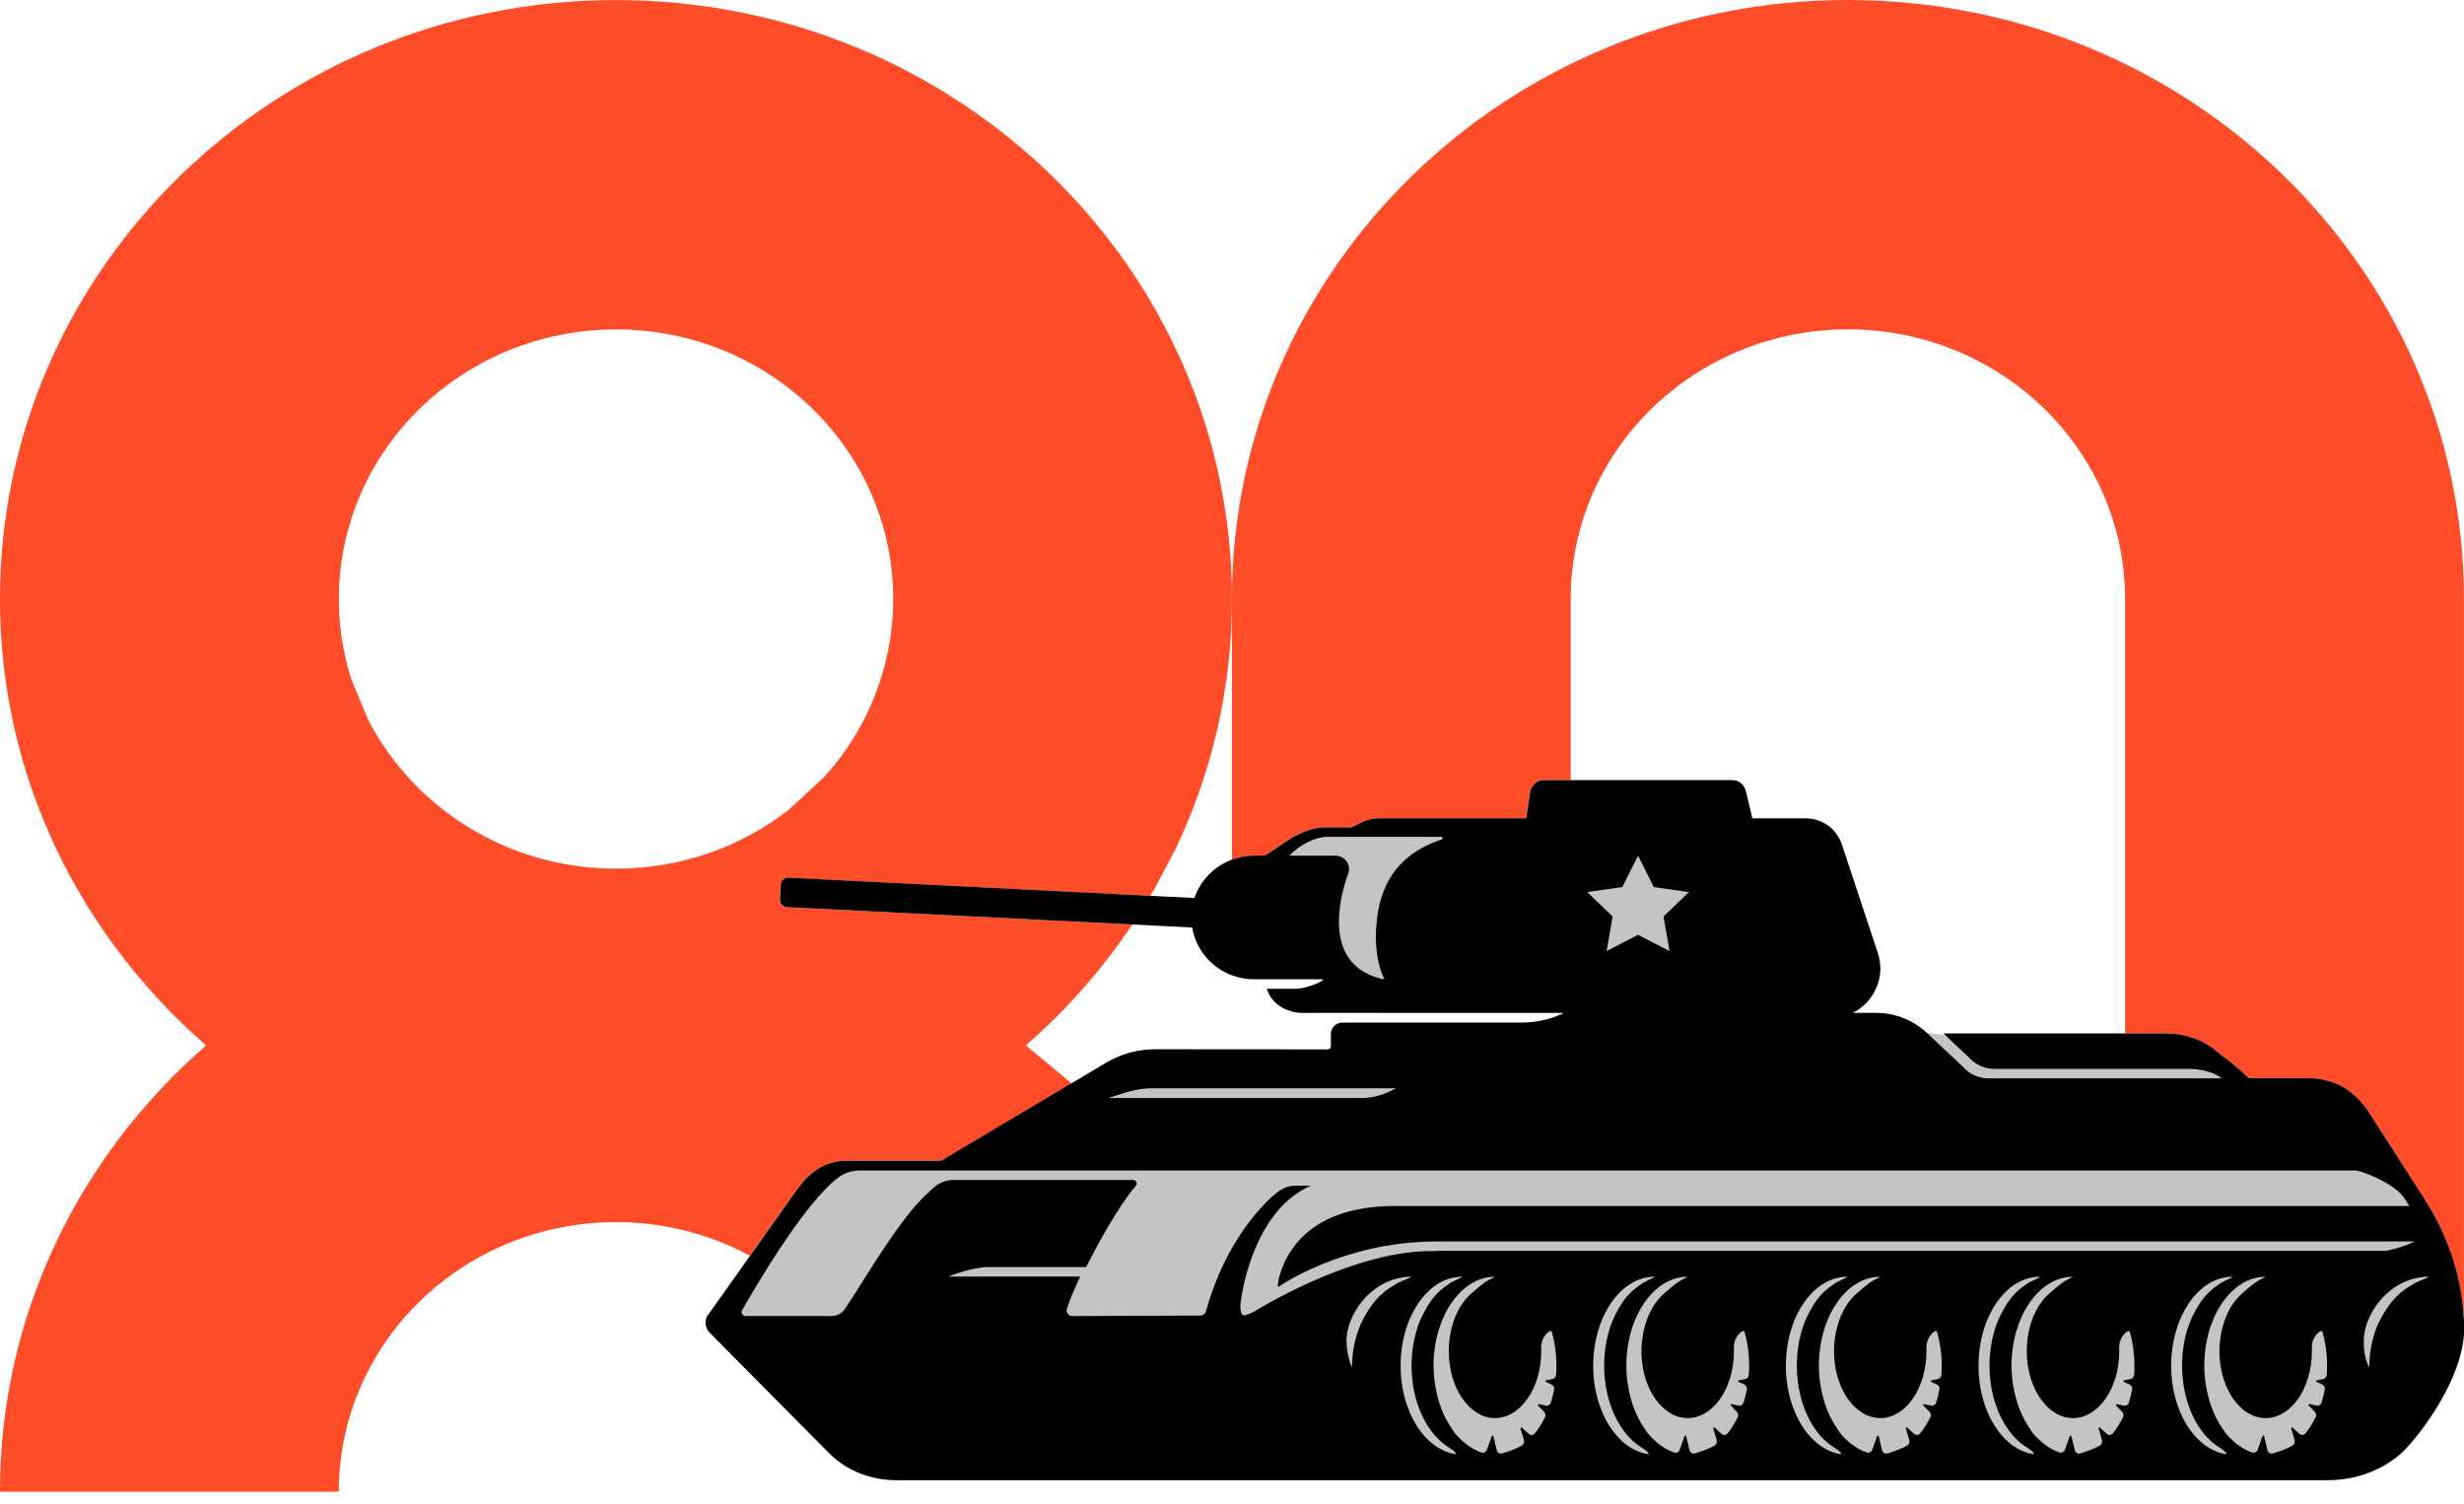
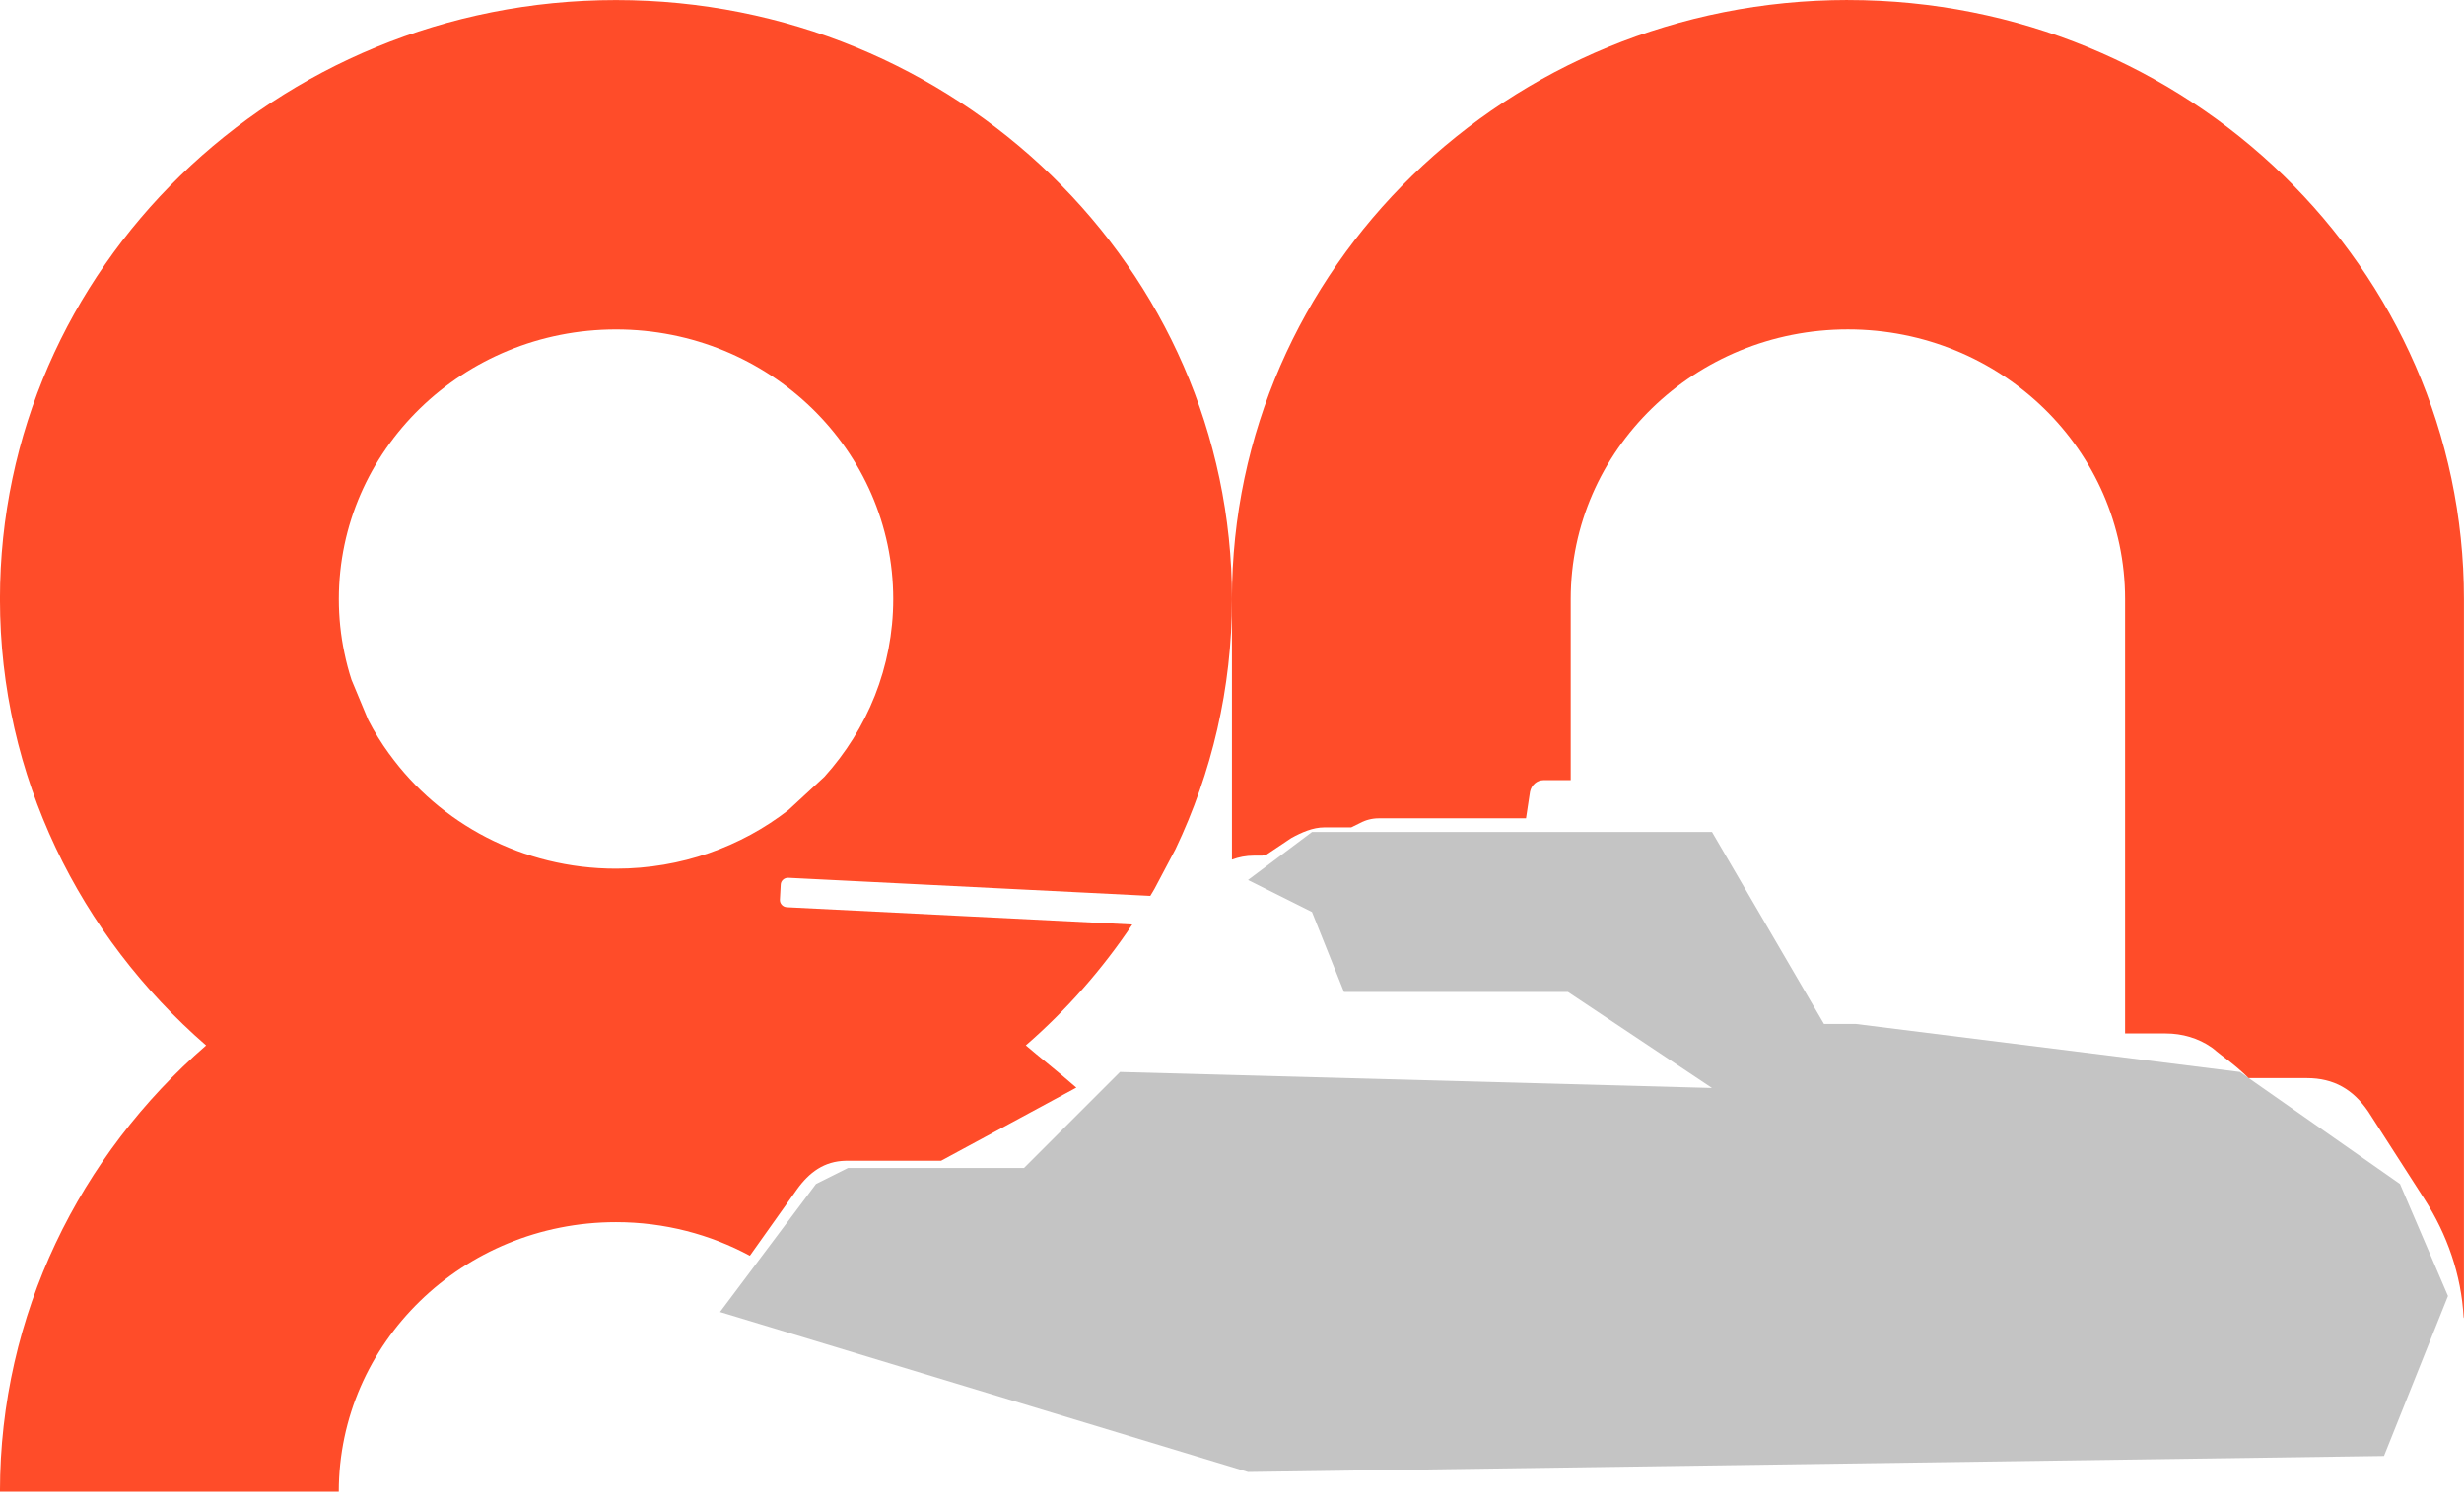
<svg xmlns="http://www.w3.org/2000/svg" width="77" height="47" viewBox="0 0 77 47">
  <path d="m12.168 23.568c-0.248-0.339-0.469-0.696-0.662-1.072l-0.521-1.251c-0.089-0.274-0.164-0.557-0.223-0.845-0.114-0.541-0.173-1.103-0.173-1.678 0-4.655 3.877-8.427 8.662-8.427 4.785 0 8.662 3.772 8.662 8.427 0 2.127-0.813 4.071-2.151 5.553l-1.125 1.04c-1.477 1.146-3.349 1.831-5.386 1.831-2.928 0-5.514-1.415-7.082-3.579zm14.258 12.706h0.173c0.125-0.002 2.811 0 2.811 0l4.225-2.285c-0.515-0.454-1.225-1.015-1.578-1.321 1.275-1.107 2.39-2.379 3.326-3.776l-10.793-0.541c-0.128-0.007-0.225-0.112-0.218-0.238l0.025-0.469c0.005-0.124 0.114-0.22 0.241-0.213l11.309 0.566c0.043-0.074 0.091-0.146 0.132-0.222l0.658-1.245c1.129-2.374 1.762-5.016 1.762-7.806v-0.002c0-10.338-8.618-18.72-19.25-18.72-10.631 0-19.25 8.382-19.25 18.72 0 5.551 2.497 10.52 6.442 13.948-3.945 3.428-6.442 8.4-6.442 13.948h10.588c0-4.652 3.877-8.425 8.662-8.425 1.518 0 2.946 0.382 4.184 1.049 0.553-0.777 1.138-1.602 1.471-2.071 0.385-0.537 0.854-0.883 1.521-0.896z" fill="#FF4C29" />
  <path d="m39 46-16.5-5 3-4 1-0.5h5.5l3-3 18.5 0.5-4.5-3h-7l-1-2.5-2-1 2-1.5h12.5l3.5 6h1l12 1.5 5 3.5 1.5 3.5-2 5-35.5 0.5z" fill="#C4C4C4" />
  <path d="m57.748 0c-10.631 0-19.25 8.382-19.25 18.72v8.143c0.214-0.079 0.442-0.124 0.683-0.124h0.271v-9e-3h0.091l0.81-0.541c0.321-0.177 0.674-0.333 1.029-0.333h0.843l0.275-0.135c0.18-0.097 0.38-0.148 0.585-0.148h4.603l0.125-0.827c0.041-0.209 0.214-0.366 0.421-0.366h0.851v-5.659c0-4.655 3.877-8.427 8.662-8.427 4.785 0 8.662 3.772 8.662 8.427v13.575h1.273c0.512 0 1.018 0.146 1.432 0.436 0.023 0.016 0.125 0.094 0.157 0.126 0.128 0.115 0.569 0.407 0.997 0.834h1.823c0.842 0 1.448 0.355 1.917 1.045l1.751 2.727c0.715 1.112 1.159 2.381 1.227 3.696l0.012 0.034v-22.471c0-10.34-8.619-18.722-19.25-18.722z" fill="#FF4C29" />
-   <path d="m75.743 39.976c-0.034 0.013-0.07 0.029-0.109 0.045-0.055 0.022-0.107 0.047-0.157 0.07-0.039 0.02-0.073 0.045-0.112 0.068-0.166 0.094-0.325 0.209-0.467 0.35-0.141 0.139-0.264 0.305-0.375 0.483-0.093 0.151-0.18 0.31-0.251 0.485-0.148 0.377-0.232 0.804-0.232 1.253l-0.012-0.02c-0.134-0.234-0.171-0.602-0.157-0.916 0.041-0.445 0.248-0.813 0.428-1.054 0.034-0.04 0.064-0.083 0.098-0.121 0.029-0.036 0.057-0.068 0.082-0.092 0.291-0.294 0.642-0.503 1.024-0.586 0.032-0.007 0.064-0.011 0.096-0.016 0.036-0.007 0.073-0.014 0.107-0.016 0.061-0.007 0.123-0.011 0.187-0.011 0.007 0 0.011 0.002 0.009 0.004-0.007 0.011-0.073 0.038-0.159 0.074zm-30.794-0.885c-0.023 0-0.091 0.004-0.194 0.011 0.005-0.002 9e-3 -0.004 0.016-0.007-0.681-0.004-1.395 0.126-2.08 0.326-0.046 0.011-0.091 0.025-0.139 0.04-1.509 0.459-2.855 1.22-3.355 1.523-0.137 0.081-0.298 0.126-0.332 0.119-0.103-0.02-0.109-0.209-0.1-0.371 0 0 0.184-1.772 1.197-2.929 0.1-0.117 0.209-0.225 0.33-0.328 0.023-0.018 0.046-0.038 0.069-0.056 0.034-0.027 0.066-0.054 0.102-0.079 0.064-0.047 0.132-0.09 0.2-0.133 0.016-0.009 0.032-0.018 0.048-0.027 0.08-0.045 0.162-0.09 0.25-0.128h-0.485c-0.168 0-0.332 0.052-0.471 0.146-0.089 0.06-0.175 0.128-0.255 0.2-0.706 0.645-1.58 1.835-2.065 3.581-0.02 0.076-0.089 0.13-0.168 0.133-0.622 0.004-3.201 0.013-4.005 0.016-0.123 0-0.209-0.117-0.171-0.231 0.066-0.207 0.191-0.539 0.417-1.002h-4.127s0.765-0.308 1.264-0.299h3.046c0.36-0.706 0.995-1.887 1.553-2.541 0.061-0.072 0.009-0.18-0.086-0.18h-5.612c-0.214 0-0.421 0.072-0.583 0.211-0.214 0.182-0.408 0.373-0.565 0.548-0.833 0.932-1.901 2.792-2.26 3.291-0.093 0.13-0.25 0.204-0.412 0.202h-2.677c-0.096 0-0.155-0.099-0.109-0.182 0.403-0.707 1.912-3.298 2.987-4.133 0.198-0.155 0.444-0.234 0.694-0.234h46.75c0.432 0.083 1.268 0.485 1.509 0.858l0.162 0.252h-31.666c-1.71-0.009-2.937 0.575-3.499 1.79-0.075 0.16-0.23 0.611-0.186 0.741 0 0 1.956-1.377 4.792-1.42l-0.002-0.004h0.116 0.023 0.002c3.059 0.002 30.594 0 30.594 0-0.401 0.2-0.897 0.294-0.897 0.294h-29.617zm27.759 3.875c-0.002 0.034-0.014 0.063-0.034 0.088-0.021 0.022-0.048 0.038-0.077 0.045l-0.164 0.029-0.028 0.004c-0.013 0.002-0.022 0.013-0.022 0.025-0.002 0.013 0.004 0.025 0.016 0.032l0.016 0.007 0.153 0.067c0.059 0.027 0.095 0.097 0.082 0.164-0.027 0.139-0.062 0.276-0.102 0.406-0.023 0.067-0.089 0.108-0.155 0.094l-0.182-0.04-0.036-9e-3c-0.012-0.002-0.023 0.004-0.028 0.016-0.007 0.011-0.004 0.025 0.005 0.034l0.184 0.191c0.023 0.022 0.036 0.052 0.041 0.081 0.005 0.032 0 0.065-0.014 0.092-0.091 0.184-0.196 0.353-0.314 0.499-0.025 0.032-0.059 0.047-0.093 0.052-0.034 0.002-0.071-9e-3 -0.098-0.034l-0.214-0.195c-0.021-0.018-0.053 0.005-0.043 0.032l0.025 0.087 0.08 0.265c0.021 0.065-0.005 0.139-0.059 0.173-0.189 0.112-0.462 0.202-0.624 0.25-0.018 0.004-0.036 0.007-0.055 0.002-0.034-0.004-0.066-0.025-0.089-0.056-0.011-0.016-0.018-0.034-0.023-0.052l-0.021-0.09-0.082-0.344c-0.002-0.014-0.014-0.021-0.025-0.023-0.005 0-7e-3 0.007-0.011 0.011-0.005 0.002-0.012 0.002-0.014 0.009l-0.152 0.427c-0.007 0.018-0.016 0.034-0.027 0.047-0.002 0.002-7e-3 0.004-0.011 0.009-0.021 0.02-0.048 0.034-0.077 0.038-0.016 0-0.034 0-0.052-0.007-0.194-0.063-0.373-0.173-0.542-0.312-0.109-0.095-0.214-0.196-0.309-0.317-0.023-0.029-0.041-0.063-0.062-0.092-0.08-0.115-0.155-0.238-0.221-0.371-0.086-0.175-0.162-0.364-0.218-0.566-0.093-0.328-0.148-0.681-0.148-1.056 0-0.193 0.014-0.38 0.039-0.559 0.025-0.182 0.064-0.357 0.112-0.523 0.048-0.166 0.109-0.323 0.177-0.472 0.344-0.739 0.929-1.226 1.591-1.226 0 0-0.098 0.049-0.207 0.11-0.086 0.048-0.184 0.119-0.278 0.196-0.096 0.079-0.187 0.16-0.264 0.229-0.105 0.09-0.201 0.202-0.285 0.328-0.159 0.234-0.278 0.526-0.346 0.847-0.007 0.036-0.014 0.07-0.021 0.106-0.027 0.164-0.046 0.332-0.046 0.508 0 0.506 0.125 0.971 0.33 1.332 0.059 0.103 0.125 0.198 0.196 0.283 0.073 0.085 0.148 0.16 0.23 0.225 0.082 0.065 0.171 0.119 0.26 0.16 0.137 0.061 0.28 0.094 0.43 0.094 0.248 0 0.483-0.092 0.688-0.254 0.082-0.065 0.159-0.139 0.23-0.225 0.036-0.043 0.071-0.088 0.105-0.135 0.26-0.38 0.421-0.903 0.421-1.48v-0.103c-7e-3 -0.157 0.05-0.308 0.148-0.42 0.032-0.038 0.07-0.072 0.112-0.099 0.007-0.004 0.016-0.002 0.025-0.002 0.021-0.002 0.041 0.007 0.048 0.032 0.093 0.324 0.143 0.678 0.143 1.051 0 0.097-0.004 0.193-0.011 0.288zm-3.137 2.478c-0.059-0.009-0.121-0.022-0.178-0.038-0.177-0.052-0.344-0.137-0.498-0.252-0.157-0.115-0.298-0.261-0.426-0.429-0.171-0.225-0.312-0.494-0.416-0.795-0.13-0.377-0.205-0.802-0.205-1.251 0-0.514 0.098-0.997 0.266-1.411 0.055-0.137 0.118-0.267 0.191-0.389 0.07-0.121 0.148-0.234 0.232-0.335 0.253-0.308 0.562-0.521 0.899-0.604 0.027-0.009 0.055-0.011 0.082-0.016 0.03-0.007 0.062-0.014 0.091-0.016 0.053-0.007 0.105-0.011 0.157-0.011 9e-3 0 0.011 0.002 9e-3 0.004-0.004 0.011-0.064 0.038-0.137 0.072-0.03 0.013-0.059 0.029-0.093 0.045-0.043 0.022-0.091 0.045-0.132 0.07-0.032 0.018-0.064 0.043-0.096 0.065-0.141 0.092-0.276 0.204-0.398 0.344-0.118 0.137-0.223 0.299-0.319 0.474-0.08 0.148-0.153 0.305-0.212 0.476-0.128 0.371-0.198 0.789-0.198 1.231 0 1.166 0.496 2.166 1.2 2.577 0.059 0.036 0.116 0.079 0.162 0.13 9e-3 0.009 0.011 0.016 0.016 0.022 0.016 0.022 0.025 0.041 0.002 0.036zm-2.882-2.478c-0.002 0.034-0.016 0.063-0.036 0.088-0.02 0.022-0.048 0.038-0.077 0.045l-0.164 0.029-0.027 0.004c-0.014 0.002-0.021 0.013-0.023 0.025 0 0.013 0.005 0.025 0.018 0.032l0.014 0.007 0.153 0.067c0.059 0.027 0.096 0.097 0.082 0.164-0.028 0.139-0.062 0.276-0.103 0.406-0.021 0.067-0.089 0.108-0.155 0.094l-0.18-0.04-0.036-9e-3c-0.014-0.002-0.025 0.004-0.029 0.016-0.005 0.011-0.005 0.025 0.005 0.034l0.184 0.191c0.023 0.022 0.036 0.052 0.041 0.081 0.007 0.032 2e-3 0.065-0.014 0.092-0.089 0.184-0.196 0.353-0.314 0.499-0.023 0.032-0.057 0.047-0.093 0.052-0.034 0.002-0.068-9e-3 -0.098-0.034l-0.214-0.195c-0.021-0.018-0.05 0.005-0.043 0.032l0.027 0.087 0.077 0.265c0.021 0.065-0.005 0.139-0.059 0.173-0.187 0.112-0.462 0.202-0.621 0.25-0.018 0.004-0.039 0.007-0.055 0.002-0.036-0.004-0.069-0.025-0.089-0.056-0.011-0.016-0.02-0.034-0.025-0.052l-0.021-0.09-0.082-0.344c-0.002-0.014-0.014-0.021-0.022-0.023-0.007 0-0.009 0.007-0.014 0.011-0.004 0.002-0.011 0.002-0.014 0.009l-0.153 0.427c-0.007 0.018-0.016 0.034-0.027 0.047-0.002 0.002-7e-3 0.004-0.009 0.009-0.022 0.02-0.05 0.034-0.08 0.038-0.016 0-0.034 0-0.05-0.007-0.193-0.063-0.376-0.173-0.542-0.312-0.112-0.095-0.216-0.196-0.312-0.317-0.021-0.029-0.039-0.063-0.059-0.092-0.082-0.115-0.155-0.238-0.221-0.371-0.089-0.175-0.162-0.364-0.221-0.566-0.091-0.328-0.148-0.681-0.148-1.056 0-0.193 0.014-0.38 0.039-0.559 0.025-0.182 0.064-0.357 0.111-0.523 0.05-0.166 0.11-0.323 0.178-0.472 0.346-0.739 0.929-1.226 1.591-1.226 0 0-0.098 0.049-0.207 0.11-0.086 0.048-0.182 0.119-0.278 0.196-0.093 0.079-0.187 0.16-0.264 0.229-0.105 0.09-0.2 0.202-0.284 0.328-0.157 0.234-0.278 0.526-0.346 0.847-0.007 0.036-0.014 0.07-0.02 0.106-0.027 0.164-0.043 0.332-0.043 0.508 0 0.506 0.123 0.971 0.33 1.332 0.057 0.103 0.123 0.198 0.196 0.283 0.071 0.085 0.148 0.16 0.23 0.225 0.082 0.065 0.168 0.119 0.26 0.16 0.134 0.061 0.28 0.094 0.428 0.094 0.25 0 0.485-0.092 0.69-0.254 0.082-0.065 0.157-0.139 0.23-0.225 0.034-0.043 0.07-0.088 0.103-0.135 0.262-0.38 0.423-0.903 0.423-1.48 0-0.034 0-0.07-0.002-0.103-0.005-0.157 0.05-0.308 0.148-0.42 0.034-0.038 0.07-0.072 0.112-0.099 9e-3 -0.004 0.016-0.002 0.025-0.002 0.021-0.002 0.043 0.007 0.05 0.032 0.091 0.324 0.141 0.678 0.141 1.051 0 0.097-0.002 0.193-0.009 0.288zm-3.137 2.478c-0.062-0.009-0.12-0.022-0.18-0.038-0.175-0.052-0.344-0.137-0.498-0.252-0.155-0.115-0.298-0.261-0.426-0.429-0.169-0.225-0.31-0.494-0.414-0.795-0.132-0.377-0.205-0.802-0.205-1.251 0-0.514 0.096-0.997 0.264-1.411 0.057-0.137 0.121-0.267 0.191-0.389 0.07-0.121 0.15-0.234 0.234-0.335 0.253-0.308 0.56-0.521 0.899-0.604 0.028-0.009 0.055-0.011 0.082-0.016 0.029-0.007 0.059-0.014 0.089-0.016 0.052-0.007 0.105-0.011 0.16-0.011 0.007 0 9e-3 0.002 0.007 0.004-0.005 0.011-0.061 0.038-0.134 0.072-0.029 0.013-0.061 0.029-0.093 0.045-0.046 0.022-0.093 0.045-0.134 0.07-0.032 0.018-0.061 0.043-0.093 0.065-0.143 0.092-0.278 0.204-0.399 0.344-0.12 0.137-0.225 0.299-0.318 0.474-0.082 0.148-0.155 0.305-0.214 0.476-0.125 0.371-0.198 0.789-0.198 1.231 0 1.166 0.496 2.166 1.2 2.577 0.059 0.036 0.116 0.079 0.164 0.13 0.007 0.009 0.009 0.016 0.014 0.022 0.016 0.022 0.025 0.041 0.005 0.036zm-2.884-2.478c-0.002 0.034-0.016 0.063-0.036 0.088-0.018 0.022-0.045 0.038-0.077 0.045l-0.164 0.029-0.027 0.004c-0.014 0.002-0.021 0.013-0.021 0.025-0.002 0.013 0.002 0.025 0.016 0.032l0.016 0.007 0.15 0.067c0.062 0.027 0.096 0.097 0.082 0.164-0.025 0.139-0.059 0.276-0.103 0.406-0.021 0.067-0.089 0.108-0.155 0.094l-0.18-0.04-0.036-9e-3c-0.014-0.002-0.025 0.004-0.029 0.016-0.005 0.011-0.005 0.025 0.004 0.034l0.187 0.191c0.021 0.022 0.036 0.052 0.041 0.081 0.005 0.032 0 0.065-0.014 0.092-0.091 0.184-0.196 0.353-0.314 0.499-0.025 0.032-0.059 0.047-0.093 0.052-0.034 0.002-0.07-9e-3 -0.1-0.034l-0.214-0.195c-0.021-0.018-0.05 0.005-0.041 0.032l0.025 0.087 0.08 0.265c0.02 0.065-0.005 0.139-0.062 0.173-0.187 0.112-0.46 0.202-0.622 0.25-0.018 0.004-0.036 0.007-0.055 0.002-0.036-0.004-0.068-0.025-0.089-0.056-0.011-0.016-0.018-0.034-0.025-0.052l-0.021-0.09-0.08-0.344c-0.005-0.014-0.014-0.021-0.025-0.023-0.004 0-0.009 0.007-0.014 0.011-0.005 0.002-0.011 0.002-0.013 0.009l-0.15 0.427c-7e-3 0.018-0.016 0.034-0.028 0.047-0.004 0.002-9e-3 0.004-0.011 0.009-0.023 0.02-0.048 0.034-0.077 0.038-0.018 0-0.034 0-0.052-0.007-0.193-0.063-0.376-0.173-0.542-0.312-0.112-0.095-0.216-0.196-0.312-0.317-0.021-0.029-0.039-0.063-0.059-0.092-0.082-0.115-0.155-0.238-0.221-0.371-0.089-0.175-0.162-0.364-0.218-0.566-0.093-0.328-0.15-0.681-0.15-1.056 0-0.193 0.014-0.38 0.041-0.559 0.025-0.182 0.061-0.357 0.112-0.523 0.048-0.166 0.107-0.323 0.175-0.472 0.346-0.739 0.928-1.226 1.593-1.226 0 0-0.098 0.049-0.207 0.11-0.089 0.048-0.184 0.119-0.278 0.196-0.096 0.079-0.187 0.16-0.267 0.229-0.102 0.09-0.198 0.202-0.285 0.328-0.157 0.234-0.275 0.526-0.344 0.847-0.009 0.036-0.016 0.07-0.021 0.106-0.029 0.164-0.045 0.332-0.045 0.508 0 0.506 0.123 0.971 0.33 1.332 0.059 0.103 0.125 0.198 0.196 0.283 0.07 0.085 0.148 0.16 0.23 0.225 0.082 0.065 0.169 0.119 0.26 0.16 0.134 0.061 0.28 0.094 0.43 0.094 0.248 0 0.483-0.092 0.688-0.254 0.082-0.065 0.16-0.139 0.23-0.225 0.036-0.043 0.071-0.088 0.102-0.135 0.262-0.38 0.423-0.903 0.423-1.48 0-0.034 0-0.07-0.002-0.103-0.004-0.157 0.053-0.308 0.15-0.42 0.032-0.038 0.069-0.072 0.112-0.099 0.007-0.004 0.016-0.002 0.023-0.002 0.023-0.002 0.043 0.007 0.05 0.032 0.091 0.324 0.144 0.678 0.144 1.051 0 0.097-0.005 0.193-0.011 0.288zm-3.137 2.478c-0.062-0.009-0.121-0.022-0.18-0.038-0.175-0.052-0.344-0.137-0.498-0.252-0.155-0.115-0.298-0.261-0.426-0.429-0.169-0.225-0.31-0.494-0.414-0.795-0.132-0.377-0.205-0.802-0.205-1.251 0-0.514 0.096-0.997 0.264-1.411 0.057-0.137 0.12-0.267 0.191-0.389 0.073-0.121 0.15-0.234 0.235-0.335 0.253-0.308 0.56-0.521 0.899-0.604 0.028-0.009 0.055-0.011 0.082-0.016 0.029-0.007 0.059-0.014 0.091-0.016 0.052-0.007 0.105-0.011 0.157-0.011 0.007 0 0.009 0.004 0.009 0.004-0.007 0.011-0.064 0.038-0.137 0.072-0.029 0.013-0.061 0.029-0.093 0.045-0.045 0.022-0.091 0.045-0.132 0.07-0.034 0.018-0.064 0.043-0.095 0.065-0.141 0.092-0.278 0.204-0.399 0.344-0.12 0.137-0.226 0.299-0.319 0.474-0.08 0.148-0.155 0.305-0.212 0.476-0.127 0.371-0.198 0.789-0.198 1.231 0 1.166 0.494 2.166 1.197 2.577 0.061 0.036 0.118 0.079 0.164 0.13 0.007 0.009 9e-3 0.016 0.016 0.022 0.016 0.022 0.023 0.041 0.002 0.036zm-2.884-2.478c-0.002 0.034-0.014 0.063-0.034 0.088-0.021 0.022-0.048 0.038-0.077 0.045l-0.164 0.029-0.028 0.004c-0.014 0.002-0.022 0.013-0.022 0.025-0.002 0.013 0.004 0.025 0.016 0.032l0.016 0.007 0.153 0.067c0.059 0.027 0.095 0.097 0.082 0.164-0.027 0.139-0.062 0.276-0.102 0.406-0.023 0.067-0.089 0.108-0.157 0.094l-0.18-0.04-0.036-9e-3c-0.014-0.002-0.023 0.004-0.03 0.016-0.004 0.011-2e-3 0.025 0.007 0.034l0.184 0.191c0.023 0.022 0.036 0.052 0.041 0.081 0.005 0.032 0 0.065-0.013 0.092-0.091 0.184-0.196 0.353-0.314 0.499-0.025 0.032-0.059 0.047-0.093 0.052-0.034 0.002-0.071-9e-3 -0.098-0.034l-0.214-0.195c-0.021-0.018-0.053 0.005-0.043 0.032l0.025 0.087 0.08 0.265c0.021 0.065-0.005 0.139-0.059 0.173-0.189 0.112-0.462 0.202-0.624 0.25-0.018 0.004-0.036 0.007-0.055 0.002-0.034-0.004-0.066-0.025-0.089-0.056-0.011-0.016-0.018-0.034-0.023-0.052l-0.021-0.09-0.082-0.344c-0.002-0.014-0.014-0.021-0.025-0.023-0.005 0-0.007 0.007-0.011 0.011-7e-3 0.002-0.012 0.002-0.014 0.009l-0.152 0.427c-0.007 0.018-0.016 0.034-0.028 0.047-0.005 0.002-0.007 0.004-0.011 0.009-0.021 0.02-0.048 0.034-0.077 0.038-0.016 0-0.034 0-0.052-0.007-0.194-0.063-0.373-0.173-0.542-0.312-0.109-0.095-0.214-0.196-0.309-0.317-0.023-0.029-0.039-0.063-0.062-0.092-0.08-0.115-0.155-0.238-0.221-0.371-0.086-0.175-0.162-0.364-0.218-0.566-0.093-0.328-0.148-0.681-0.148-1.056 0-0.193 0.013-0.38 0.039-0.559 0.025-0.182 0.064-0.357 0.112-0.523 0.048-0.166 0.107-0.323 0.177-0.472 0.344-0.739 0.929-1.226 1.591-1.226 0 0-0.098 0.049-0.207 0.11-0.089 0.048-0.184 0.119-0.278 0.196-0.095 0.079-0.187 0.16-0.264 0.229-0.105 0.09-0.201 0.202-0.285 0.328-0.159 0.234-0.278 0.526-0.346 0.847-0.007 0.036-0.014 0.07-0.021 0.106-0.027 0.164-0.046 0.332-0.046 0.508 0 0.506 0.125 0.971 0.33 1.332 0.059 0.103 0.125 0.198 0.196 0.283 0.073 0.085 0.148 0.16 0.23 0.225 0.082 0.065 0.169 0.119 0.26 0.16 0.137 0.061 0.28 0.094 0.43 0.094 0.248 0 0.483-0.092 0.688-0.254 0.082-0.065 0.159-0.139 0.232-0.225 0.034-0.043 0.069-0.088 0.103-0.135 0.26-0.38 0.421-0.903 0.421-1.48v-0.103c-7e-3 -0.157 0.05-0.308 0.148-0.42 0.032-0.038 0.071-0.072 0.112-0.099 0.007-0.004 0.016-0.002 0.025-0.002 0.021-0.002 0.041 0.007 0.048 0.032 0.093 0.324 0.143 0.678 0.143 1.051 0 0.097-0.004 0.193-0.011 0.288zm-3.137 2.478c-0.059-0.009-0.121-0.022-0.178-0.038-0.177-0.052-0.344-0.137-0.501-0.252-0.155-0.115-0.296-0.261-0.423-0.429-0.171-0.225-0.312-0.494-0.416-0.795-0.13-0.377-0.205-0.802-0.205-1.251 0-0.514 0.098-0.997 0.266-1.411 0.055-0.137 0.118-0.267 0.191-0.389 0.07-0.121 0.148-0.234 0.232-0.335 0.253-0.308 0.562-0.521 0.899-0.604 0.027-0.009 0.055-0.011 0.082-0.016 0.03-0.007 0.062-0.014 0.091-0.016 0.052-0.007 0.105-0.011 0.157-0.011 0.007 0 0.011 0.002 0.009 0.004-0.005 0.011-0.064 0.038-0.137 0.072-0.029 0.013-0.059 0.029-0.093 0.045-0.046 0.022-0.091 0.045-0.132 0.07-0.032 0.018-0.064 0.043-0.096 0.065-0.141 0.092-0.275 0.204-0.398 0.344-0.118 0.137-0.223 0.299-0.319 0.474-0.08 0.148-0.153 0.305-0.211 0.476-0.128 0.371-0.198 0.789-0.198 1.231 0 1.166 0.496 2.166 1.2 2.577 0.059 0.036 0.116 0.079 0.162 0.13 0.007 0.009 0.011 0.016 0.016 0.022 0.016 0.022 0.025 0.041 0.002 0.036zm-2.882-2.478c-0.002 0.034-0.016 0.063-0.037 0.088-0.02 0.022-0.048 0.038-0.077 0.045l-0.164 0.029-0.027 0.004c-0.014 0.002-0.021 0.013-0.023 0.025 0 0.013 0.005 0.025 0.016 0.032l0.016 0.007 0.152 0.067c0.059 0.027 0.096 0.097 0.082 0.164-0.028 0.139-0.062 0.276-0.103 0.406-0.021 0.067-0.089 0.108-0.155 0.094l-0.18-0.04-0.036-9e-3c-0.014-0.002-0.025 0.004-0.029 0.016-0.005 0.011-0.005 0.025 0.005 0.034l0.184 0.191c0.023 0.022 0.036 0.052 0.041 0.081 0.004 0.032 2e-3 0.065-0.014 0.092-0.089 0.184-0.196 0.353-0.314 0.499-0.022 0.032-0.057 0.047-0.093 0.052-0.034 0.002-0.07-9e-3 -0.098-0.034l-0.214-0.195c-0.021-0.018-0.05 0.005-0.043 0.032l0.027 0.087 0.077 0.265c0.021 0.065-0.005 0.139-0.059 0.173-0.187 0.112-0.462 0.202-0.621 0.25-0.021 0.004-0.039 0.007-0.055 0.002-0.036-0.004-0.069-0.025-0.091-0.056-0.009-0.016-0.018-0.034-0.023-0.052l-0.021-0.09-0.082-0.344c-2e-3 -0.014-0.014-0.021-0.022-0.023-7e-3 0-0.009 0.007-0.014 0.011-0.004 0.002-0.011 0.002-0.014 0.009l-0.153 0.427c-0.007 0.018-0.016 0.034-0.027 0.047-0.002 0.002-7e-3 0.004-0.012 0.009-0.02 0.02-0.048 0.034-0.077 0.038-0.016 0-0.034 0-0.05-0.007-0.196-0.063-0.375-0.173-0.542-0.312-0.112-0.095-0.216-0.196-0.312-0.317-0.021-0.029-0.039-0.063-0.059-0.092-0.082-0.115-0.155-0.238-0.223-0.371-0.087-0.175-0.16-0.364-0.218-0.566-0.091-0.328-0.148-0.681-0.148-1.056 0-0.193 0.014-0.38 0.039-0.559 0.025-0.182 0.064-0.357 0.112-0.523 0.05-0.166 0.109-0.323 0.177-0.472 0.346-0.739 0.929-1.226 1.591-1.226 0 0-0.098 0.049-0.207 0.11-0.086 0.048-0.182 0.119-0.278 0.196-0.093 0.079-0.187 0.16-0.264 0.229-0.105 0.09-0.2 0.202-0.284 0.328-0.16 0.234-0.278 0.526-0.346 0.847-0.007 0.036-0.014 0.07-0.02 0.106-0.027 0.164-0.043 0.332-0.043 0.508 0 0.506 0.123 0.971 0.33 1.332 0.057 0.103 0.123 0.198 0.196 0.283 0.071 0.085 0.148 0.16 0.23 0.225 0.082 0.065 0.169 0.119 0.257 0.16 0.137 0.061 0.28 0.094 0.43 0.094 0.25 0 0.485-0.092 0.69-0.254 0.082-0.065 0.157-0.139 0.23-0.225 0.036-0.043 0.068-0.088 0.103-0.135 0.262-0.38 0.423-0.903 0.423-1.48 0-0.034 0-0.07-0.002-0.103-0.005-0.157 0.05-0.308 0.148-0.42 0.034-0.038 0.07-0.072 0.112-0.099 9e-3 -0.004 0.016-0.002 0.025-0.002 0.021-0.002 0.043 0.007 0.05 0.032 0.091 0.324 0.141 0.678 0.141 1.051 0 0.097-0.002 0.193-9e-3 0.288zm-3.139 2.478c-0.059-0.009-0.118-0.022-0.177-0.038-0.175-0.052-0.344-0.137-0.498-0.252s-0.298-0.261-0.426-0.429c-0.169-0.225-0.312-0.494-0.414-0.795-0.132-0.377-0.205-0.802-0.205-1.251 0-0.514 0.096-0.997 0.264-1.411 0.057-0.137 0.121-0.267 0.191-0.389 0.07-0.121 0.15-0.234 0.234-0.335 0.253-0.308 0.56-0.521 0.899-0.604 0.025-0.009 0.055-0.011 0.08-0.016 0.032-0.007 0.062-0.014 0.091-0.016 0.052-0.007 0.105-0.011 0.16-0.011 0.007 0 9e-3 0.002 0.007 0.004-0.005 0.011-0.061 0.038-0.134 0.072-0.03 0.013-0.062 0.029-0.093 0.045-0.046 0.022-0.093 0.045-0.134 0.07-0.032 0.018-0.061 0.043-0.093 0.065-0.143 0.092-0.278 0.204-0.399 0.344-0.12 0.137-0.225 0.299-0.319 0.474-0.082 0.148-0.155 0.305-0.214 0.476-0.125 0.371-0.198 0.789-0.198 1.231 0 1.166 0.496 2.166 1.2 2.577 0.059 0.036 0.116 0.079 0.164 0.13 0.007 0.009 0.009 0.016 0.013 0.022 0.016 0.022 0.025 0.041 0.002 0.036zm-1.912-5.286c-0.169 0.094-0.326 0.209-0.469 0.35-0.141 0.139-0.264 0.305-0.376 0.483-0.093 0.151-0.18 0.31-0.248 0.485-0.15 0.377-0.234 0.804-0.234 1.253l-0.012-0.02c-0.118-0.294-0.169-0.602-0.157-0.916 0.041-0.445 0.248-0.813 0.43-1.054 0.032-0.04 0.064-0.083 0.098-0.121 0.029-0.036 0.057-0.068 0.08-0.092 0.291-0.294 0.642-0.503 1.027-0.586 0.032-0.007 0.064-0.011 0.096-0.016 0.034-0.007 0.07-0.014 0.107-0.016 0.062-0.007 0.123-0.011 0.184-0.011 0.009 0 0.011 0.002 0.009 0.004-0.007 0.011-0.073 0.038-0.16 0.074-0.034 0.013-0.07 0.029-0.109 0.045-0.052 0.022-0.107 0.047-0.157 0.07-0.036 0.02-0.073 0.045-0.109 0.068zm-7.551-6.149h7.599c-0.045 0.029-0.141 0.074-0.244 0.121-0.269 0.121-0.56 0.184-0.856 0.184h-7.891c0.528-0.157 0.827-0.305 1.391-0.305zm14.672-6.288 0.492-0.982 0.492 0.982 1.097 0.157-0.794 0.764 0.189 1.081-0.984-0.51-0.984 0.51 0.189-1.081-0.794-0.764 1.097-0.157zm-5.643-1.489c-0.895 0.296-1.753 0.901-1.988 2.242-0.15 0.87-0.045 1.629 0.184 2.1l0.002 0.032c-1.901-0.391-1.436-2.442-1.122-3.307 0.102-0.276-0.105-0.559-0.405-0.559h-1.434c0.294-0.315 0.774-0.582 1.179-0.589h0.029 3.54c0.048 0 0.059 0.065 0.014 0.081zm31.936 14.968c0-0.013-0.002-0.027-0.002-0.04-0.068-1.314-0.512-2.583-1.227-3.696l-1.751-2.727c-0.469-0.69-1.074-1.045-1.917-1.045h-1.823c-0.428-0.427-0.87-0.719-0.997-0.834-0.032-0.032-0.134-0.11-0.157-0.126-0.414-0.29-0.92-0.436-1.432-0.436h-6.95s0.876 0.834 0.917 0.867c0.189 0.153 0.428 0.24 0.674 0.24h6.123c0.271 0 0.785 0.106 0.977 0.297h-7.282c-0.309 0-0.601-0.135-0.806-0.364 0 0-1.022-0.962-1.052-0.991-0.435-0.44-1.034-0.692-1.659-0.692h-0.726c0.66-0.335 1.034-1.112 0.781-1.873l-1.127-3.401c-0.16-0.481-0.612-0.804-1.125-0.804h-1.668l-0.203-0.849h-0.002c-0.046-0.2-0.212-0.346-0.412-0.346h-5.907c-0.207 0-0.38 0.157-0.421 0.366l-0.125 0.827h-4.603c-0.205 0-0.405 0.052-0.585 0.148l-0.276 0.135h-0.842c-0.355 0-0.708 0.155-1.029 0.333l-0.81 0.541h-0.091v9e-3h-0.271c-0.241 0-0.469 0.045-0.683 0.123-0.553 0.204-0.988 0.645-1.175 1.2l-1.377-0.067-11.309-0.568c-0.128-0.004-0.237 0.09-0.241 0.216l-0.025 0.469c-0.007 0.126 0.091 0.231 0.219 0.238l10.793 0.541 1.869 0.094c0.153 0.917 0.958 1.618 1.93 1.618h2.172c-0.103 0.126-0.46 0.225-0.619 0.265-0.077 0.02-0.159 0.032-0.241 0.032h-0.913c0.162 0.49 0.624 0.755 1.145 0.755 0.244 0 0.462 0 0.54-2e-3l7.594 2e-3s-0.526 0.301-1.313 0.301h-5.6c-0.2 0-0.362 0.16-0.362 0.357v0.384c0 0.054-0.043 0.097-0.098 0.097l-5.391-0.004c-0.521 0-1.034 0.135-1.484 0.391l-5.202 3.093s-2.686-0.002-2.811 0h-0.173c-0.667 0.014-1.136 0.36-1.521 0.896-0.332 0.47-0.917 1.294-1.468 2.071-0.703 0.991-1.352 1.905-1.352 1.905-0.025 0.052-0.034 0.105-0.039 0.162-0.007 0.108 0.023 0.218 0.096 0.308 0 0 3.727 3.765 3.827 3.86 0.526 0.496 1.254 0.781 2.022 0.781h44.758c0.831 0 1.63-0.285 2.24-0.8 0.478-0.406 2.028-2.345 2.012-3.96-0.002-0.101-0.005-0.2-0.009-0.297z" />
</svg>